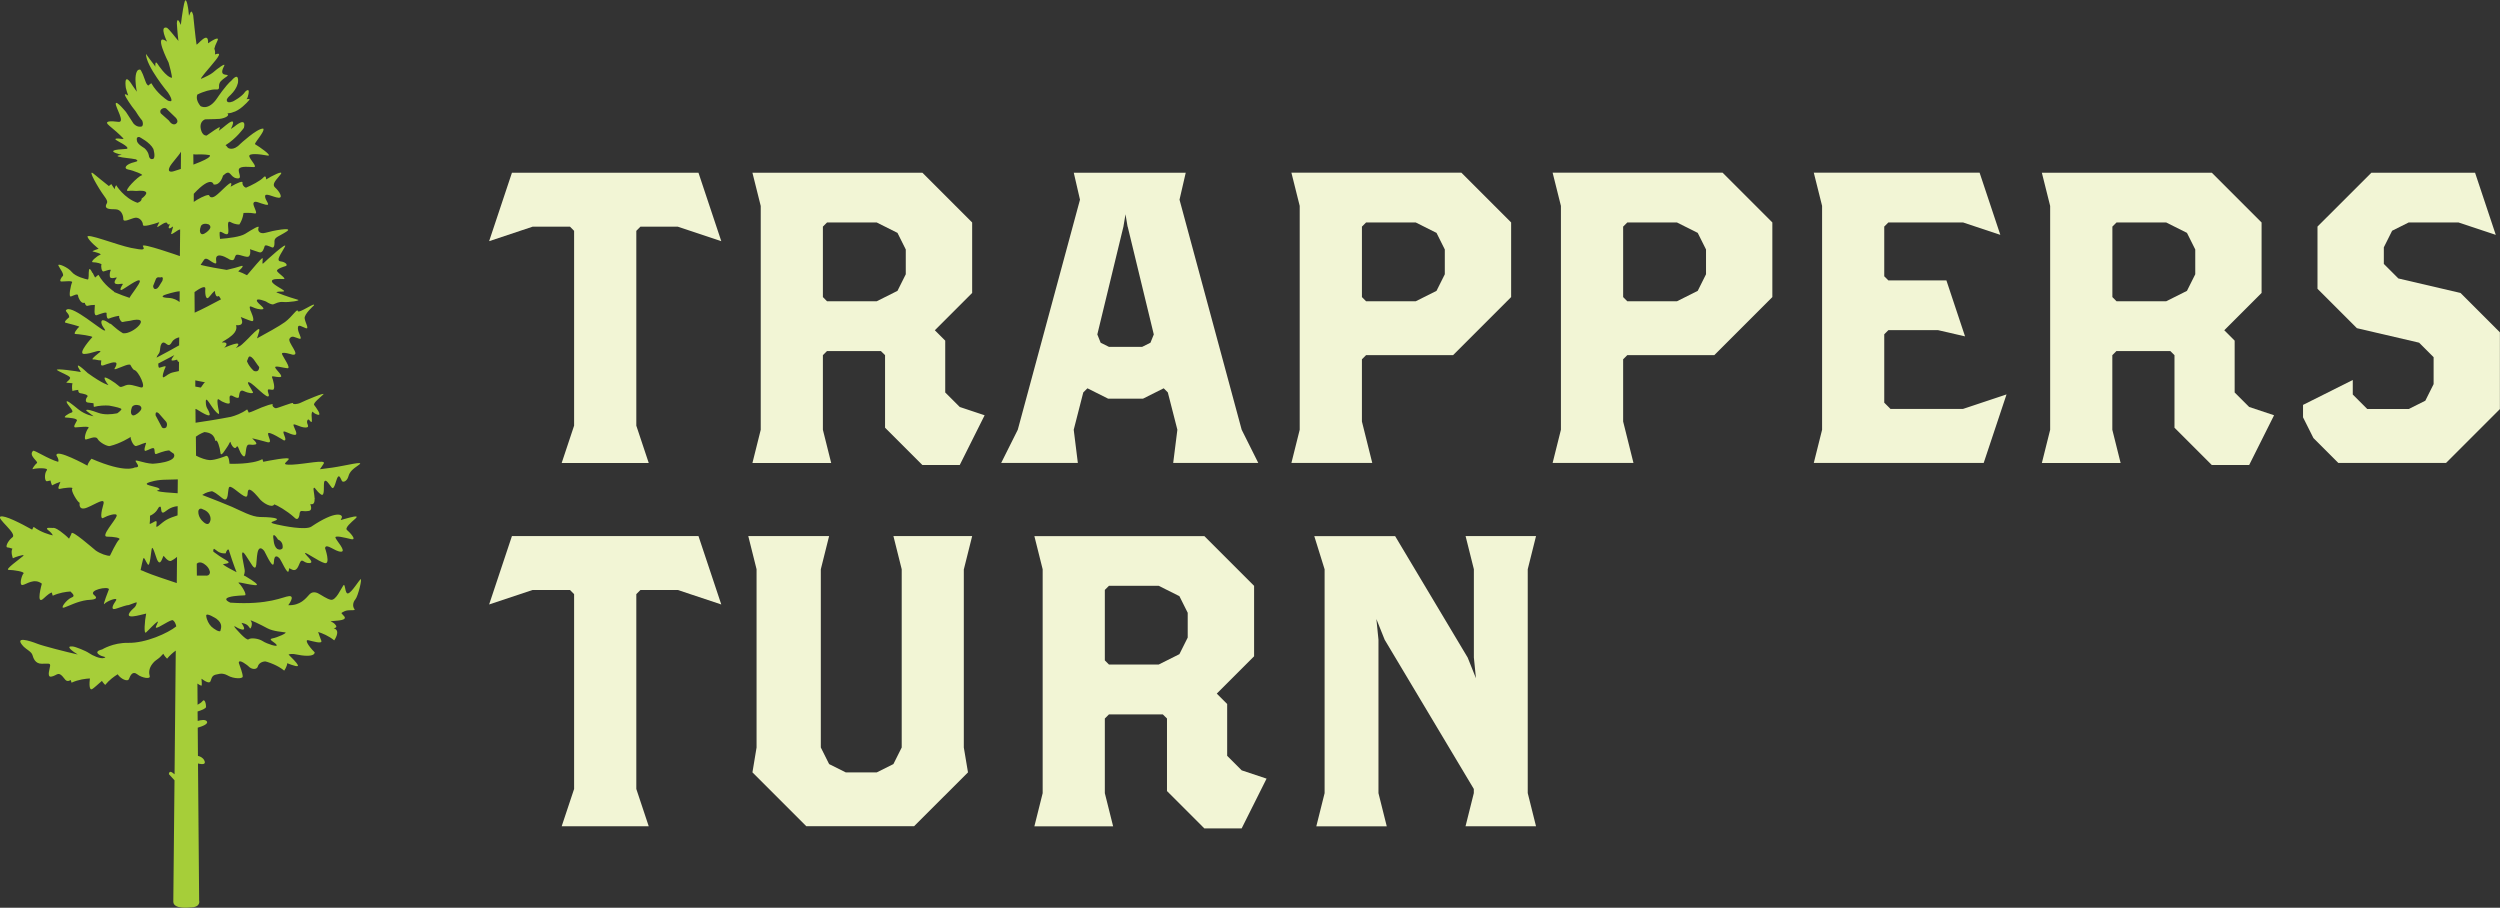
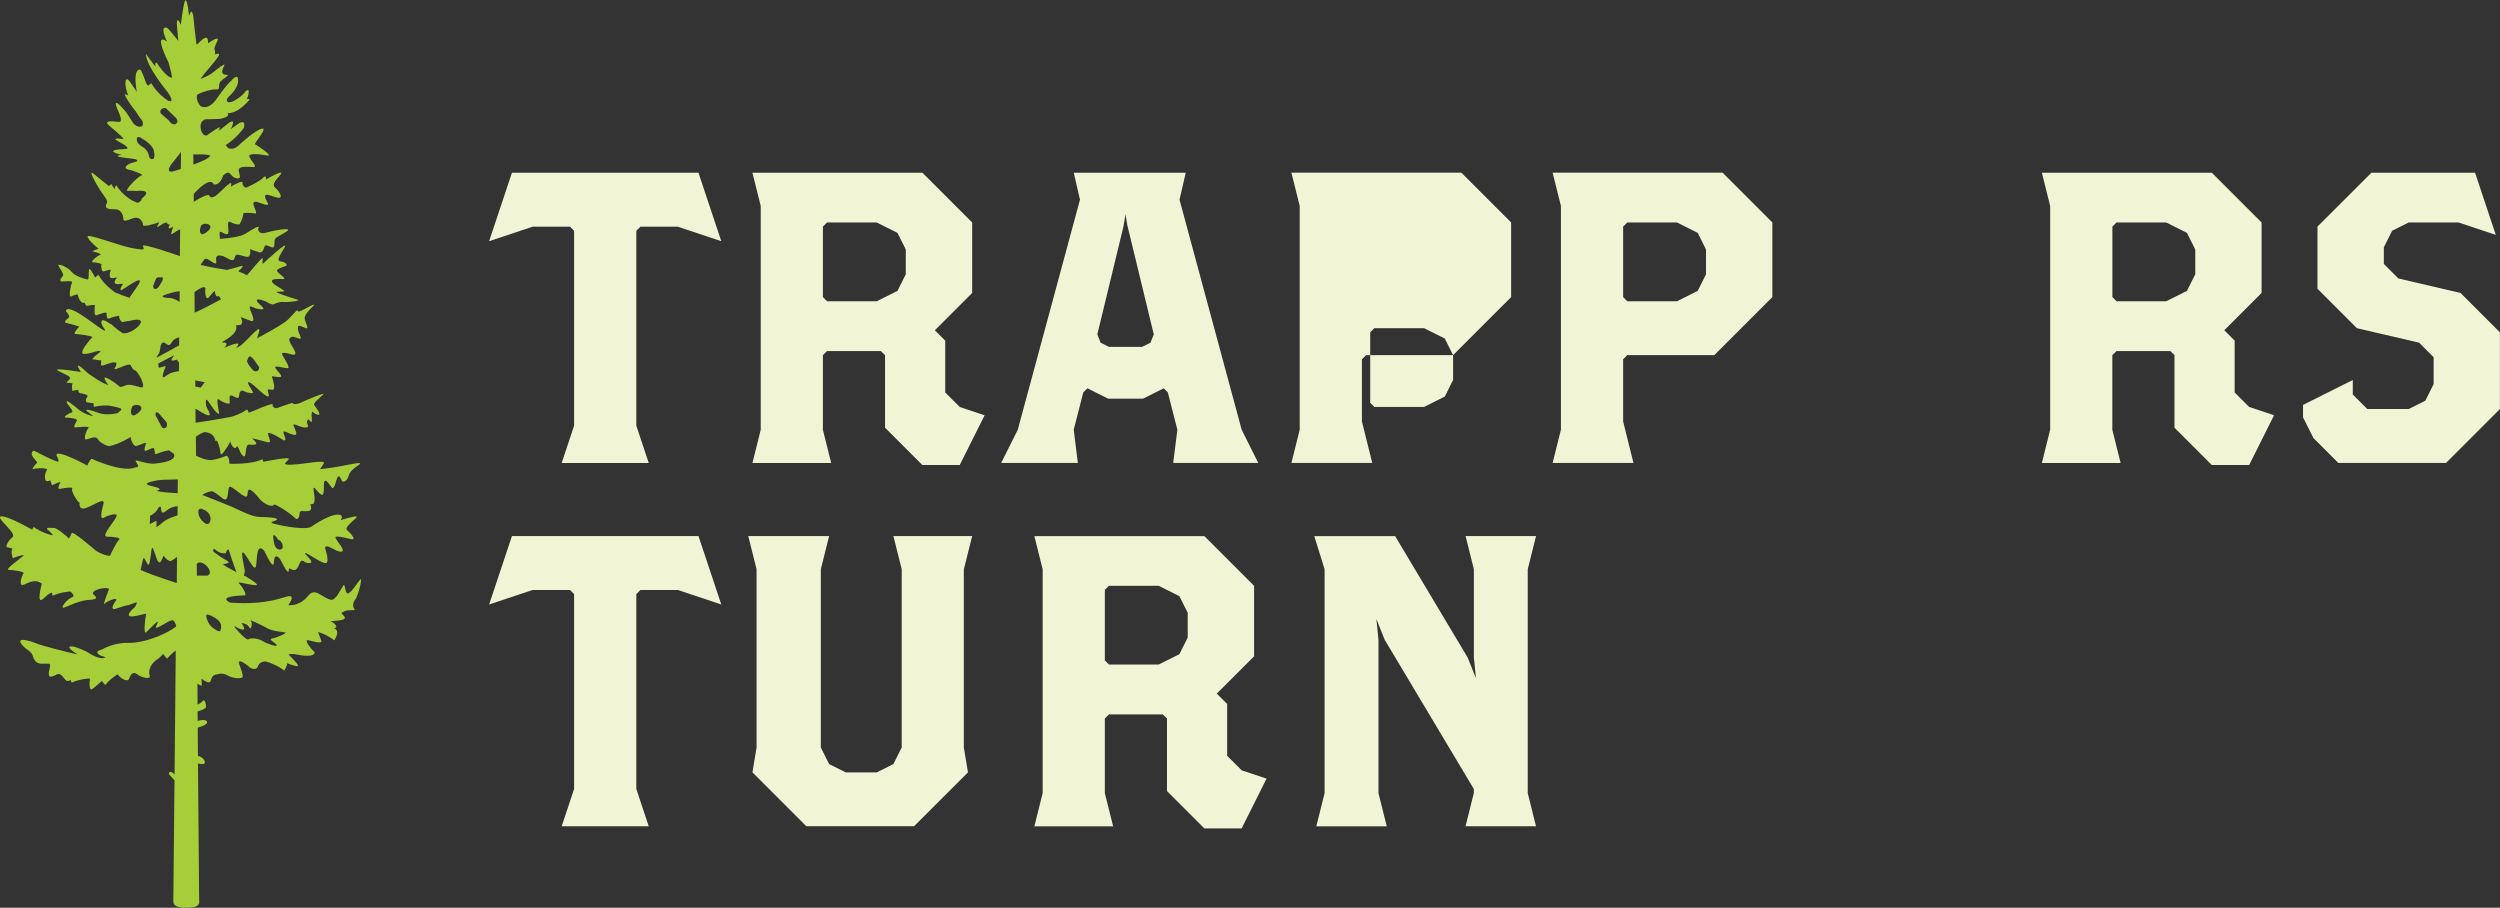
<svg xmlns="http://www.w3.org/2000/svg" id="Layer_1" viewBox="0 0 479.01 173.92">
  <rect x="0" y="0" width="479.01" height="173.92" fill="#333333" stroke="none" />
  <defs>
    <style>.cls-1{fill:#f2f5d5;}.cls-1,.cls-2{stroke-width:0px;}.cls-2{fill:#a6ce39;}</style>
  </defs>
  <path class="cls-1" d="M129.86,43.43h-7.15l-.79.8v37.33l2.38,7.15h-16.68l2.38-7.15v-37.33l-.79-.8h-7.15l-8.34,2.78,4.37-13.11h35.74l4.37,13.11-8.34-2.78Z" />
  <path class="cls-1" d="M183.88,89.1h-7.15l-7.15-7.15v-13.9l-.8-.79h-10.32l-.79.79v14.3l1.59,6.36h-15.09l1.59-6.36v-42.89l-1.59-6.36h32.57l9.53,9.53v13.5l-7.15,7.15,1.99,1.99v9.93l2.78,2.78,4.77,1.59-4.77,9.53ZM173.55,47.8l-1.59-3.18-3.97-1.99h-9.53l-.79.79v13.5l.79.8h9.53l3.97-1.99,1.59-3.18v-4.77Z" />
  <path class="cls-1" d="M224.79,88.7l.8-6.36-1.83-7.15-.79-.79-3.97,1.99h-6.67l-3.97-1.99-.8.79-1.83,7.15.79,6.36h-14.69l3.18-6.36,11.92-44.08-1.19-5.16h21.45l-1.19,5.16,11.91,44.08,3.18,6.36h-16.28ZM216.05,43.43l-.4-2.38-.4,2.38-5,20.65.64,1.59,1.59.79h6.36l1.59-.79.64-1.59-5-20.65Z" />
-   <path class="cls-1" d="M278.42,68.05h-16.68l-.79.79v11.92l1.98,7.94h-15.49l1.59-6.36v-42.89l-1.59-6.36h32.57l9.53,9.53v14.3l-11.12,11.12ZM276.83,47.8l-1.59-3.18-3.97-1.99h-9.53l-.79.79v13.5l.79.8h9.53l3.97-1.99,1.59-3.18v-4.77Z" />
+   <path class="cls-1" d="M278.42,68.05h-16.68l-.79.79v11.92l1.98,7.94h-15.49l1.59-6.36v-42.89l-1.59-6.36h32.57l9.53,9.53v14.3l-11.12,11.12Zl-1.59-3.18-3.97-1.99h-9.53l-.79.79v13.5l.79.8h9.53l3.97-1.99,1.59-3.18v-4.77Z" />
  <path class="cls-1" d="M328.47,68.05h-16.68l-.79.79v11.92l1.98,7.94h-15.49l1.59-6.36v-42.89l-1.59-6.36h32.57l9.53,9.53v14.3l-11.12,11.12ZM326.88,47.8l-1.59-3.18-3.97-1.99h-9.53l-.79.79v13.5l.79.8h9.53l3.97-1.99,1.59-3.18v-4.77Z" />
-   <path class="cls-1" d="M380.1,88.7h-32.57l1.59-6.36v-42.89l-1.59-6.36h31.77l3.97,11.91-7.15-2.38h-14.3l-.79.79v9.53l.79.79h11.12l3.57,10.72-5.16-1.19h-9.53l-.79.79v13.11l1.19,1.19h13.9l8.34-2.78-4.37,13.11Z" />
  <path class="cls-1" d="M430.94,89.1h-7.15l-7.15-7.15v-13.9l-.8-.79h-10.32l-.79.79v14.3l1.59,6.36h-15.09l1.59-6.36v-42.89l-1.59-6.36h32.57l9.53,9.53v13.5l-7.15,7.15,1.99,1.99v9.93l2.78,2.78,4.77,1.59-4.77,9.53ZM420.62,47.8l-1.59-3.18-3.97-1.99h-9.53l-.79.79v13.5l.79.8h9.53l3.97-1.99,1.59-3.18v-4.77Z" />
  <path class="cls-1" d="M468.68,88.7h-20.65l-4.77-4.77-1.99-3.97v-2.38l9.53-4.77v2.78l2.78,2.78h7.94l3.18-1.59,1.59-3.18v-5.16l-2.78-2.78-11.92-2.78-7.55-7.55v-11.92l10.33-10.32h19.86l3.97,11.91-7.15-2.38h-9.53l-3.18,1.59-1.59,3.18v3.18l2.78,2.78,11.91,2.78,7.55,7.55v14.7l-10.32,10.32Z" />
  <path class="cls-1" d="M129.86,113.04h-7.15l-.79.8v37.33l2.38,7.15h-16.68l2.38-7.15v-37.33l-.79-.8h-7.15l-8.34,2.78,4.37-13.11h35.74l4.37,13.11-8.34-2.78Z" />
  <path class="cls-1" d="M184.67,109.07v34.15l.8,4.77-10.33,10.32h-20.65l-10.32-10.32.79-4.77v-34.15l-1.59-6.36h15.49l-1.59,6.36v34.15l1.59,3.18,3.18,1.59h5.96l3.18-1.59,1.59-3.18v-34.15l-1.59-6.36h15.09l-1.59,6.36Z" />
  <path class="cls-1" d="M237.9,158.72h-7.15l-7.15-7.15v-13.9l-.8-.79h-10.32l-.79.79v14.3l1.59,6.36h-15.09l1.59-6.36v-42.89l-1.59-6.36h32.57l9.53,9.53v13.5l-7.15,7.15,1.99,1.99v9.93l2.78,2.78,4.77,1.59-4.77,9.53ZM227.57,117.41l-1.59-3.18-3.97-1.99h-9.53l-.79.79v13.5l.79.8h9.53l3.97-1.99,1.59-3.18v-4.77Z" />
  <path class="cls-1" d="M280.8,158.32l1.59-6.36v-.79l-17.08-28.59-1.59-3.97.4,3.97v29.39l1.59,6.36h-13.5l1.59-6.36v-42.89l-1.98-6.36h15.49l13.9,23.27,1.59,3.97-.4-3.97v-16.92l-1.59-6.36h13.5l-1.59,6.36v42.89l1.59,6.36h-13.5Z" />
  <path class="cls-2" d="M69.12,110.96c-.44.35-1.67,2.47-2.38,2.73-.71.26-.53-2.11-.97-1.5-.44.62-1.41,2.91-2.38,2.73-.74-.14-1.85-.94-2.36-1.19,0,0-1-.63-1.72.14-.75.81-1.74,2.17-4.08,2.09,0,0,1.39-1.82.17-1.74-1.11.08-3.88,1.75-11.27,1.25-2.26-1.03,1.11-1.29,1.11-1.29,0,0,1.09-.11,1.64-.11s-.55-1.85-1.09-2.29c-.55-.44,1.31.11,2.18.22.87.11,2.74.61-.9-1.57-.04-.02-.17-.08-.35-.17.1-.24.16-.53.18-.82.04-.54-1.27-5.18.17-3.04l1.3,2c.96,1.22.66-.89.96-2.43.35-1.81,1.33-.35,1.33-.35.53,1,1.76,3.7,1.82,2.06.06-1.65.82-1,1.12-.65.29.35,1.47,3.11,1.7,2.41.04-.12.08-.32.12-.57.16.08.31.15.44.22,1.06.58,1.33-.75,1.64-1.35.44-.84.69.23,1.82.15,1.13-.09-.96-1.65-.87-1.91.09-.26,2.52,1.56,3.74,1.91,1.22.35.09-2.87.09-2.87.19-1.06,1.89.69,3.05.69s-.97-2.22-1.06-2.7c-.1-.48,1.74,0,2.99.29,1.26.29-.29-1.35-.77-1.74-.48-.39.77-1.45,1.64-2.22.87-.77-1.06-.19-2.12.1-1.06.29-.7.31-.51-.27s-1.08-1.46-5.85,1.74c-1.07.72-5.33-.12-6.58-.41-1.26-.29-1.35-.4-.48-.69s.87-.7-2.78-.75c-1.56-.02-3.59-1.16-5.33-1.93-.97-.43-3.6-1.47-5.73-2.29.76-.54,1.36-.62,1.88-.72,1.05.44,1.73,1.27,2.29,1.53.87.41.69-1.51.93-2.2.23-.7,1.74.93,2.84,1.56,1.1.64.52-.87.98-1.16.46-.29,1.97,1.62,1.97,1.62.65.89,2.48,1.97,2.92,1.17.51.16,2.42,1.22,3.8,2.48.98,1.04,1.06-.83,1.06-.83.19-.68.48-.19,1.74-.39.58-.09.52-.67.3-1.31.05,0,.11.02.17.02.55.07.67-.45.65-1.09.05.02.09.04.14.06l-.14-.11c-.04-.8-.29-1.75-.18-1.94.2-.35.45.53,1.37,1.19.92.66.39-2.1.71-2.51.32-.41.85.54,1.37,1.19.52.65.82-1.48,1.16-1.98.34-.51.6.37.8.73.2.36.98.08,1.24-.85.26-.93.79-1.38,2.03-2.24,1.24-.85-2.56.18-5.17.55-.77.11-1.57.21-2.31.3.29-.42.58-.83.74-1.11.46-.81-3.59.12-6.02.23-2.43.12-1.04-.46-.7-1.04.32-.54-3.99.32-4.64.45h-.01c-.07.02-.14.04-.21.06-.09-.3-.19-.52-.19-.52-1.95,1.06-6.3.88-6.3.88,0,0-.06-1.62-.64-1.51,0,0-2.09.87-3.19.81-.62-.03-1.71-.38-2.58-.85l-.03-3.64c.77-.58,1.63-.88,1.63-.88,2.38.18,1.94,2.03,2.2,1.67.26-.35.79,1.32.88,2.29.09.97.97-.7,1.32-1.15.35-.44.54-1.25.63-.81.09.44.75,1.49,1.1.87s.48.91,1.18,1.62c.7.7.53-.88.79-1.67.26-.79.75-.18,1.73-.46.5-.15-.64-1.1-.64-1.1-.41-.23,2.72.64,2.72.64,1.33.41.23-1.04.29-1.62s3.03,1.32,3.03,1.32c.7.09-.09-1.15-.09-1.59s1.23.44,2.11.53c.88.09-.09-1.32-.18-1.85-.09-.53,1.23.44,2.29.44s.09-.71.35-1.32c.26-.62.53.26.79.26s-.09-1.23.09-1.76c.18-.53,0,0,1.06.35,1.06.35-.35-1.5-.62-1.85-.26-.35,1.23-1.5,1.76-2.03.53-.53-3.61,1.23-4.32,1.59-.7.35-1.59.35-1.5.09.09-.26-2.91.97-3.26.97s-.79-.44-.62-.7c.18-.26-1.41.18-3.7,1.23-.23.11-.53.21-.89.32-.14-.36-.31-.62-.31-.62-1.09.78-2.3,1.21-3.1,1.42-2.52.49-5.37.93-6.78,1.13l-.02-2.64c.1.01.21.05.33.13,2.58,1.64,2.47,1.08,2.35.68-.26-.88-.7-.91-.7-2.2s.94.94,2,2c1.06,1.06.26-.59.23-2-.02-.88.33-.33.81-.08,0,0,1.56.83,1.56.22s-.3-1.61.52-1.26c0,0,1.13.7,1.22.22.09-.48.09-1.56.96-1.13.87.43,1.87.52,1.74.22-.31-.72-1.53-2.22-.65-1.87.88.35,3.52,3.4,3.69,2.52.03-.15-.07-.35-.1-.47-.36-1.16.31-.58.88-.66.56-.09,0-2-.17-2.39-.17-.39.7,0,1.52-.04.83-.04-.74-1.35-.91-1.82-.17-.48,1.61.09,2.35.13s-.78-2.04-1.04-2.69c-.26-.65,2,.09,2,.09,1.69.22-1.03-2.38-.56-3.08s1-.22,1.83.01c.82.24-.24-1.06-.24-2s.82-.23,1.53,0c.71.23-.12-1.06-.23-1.88-.12-.82,1.76-2.47,1.76-2.47.47-.82-2.94,1.64-3.06,1.06-.12-.59-1.06,1.06-2.47,2.11-1.02.76-3.77,2.26-5.36,3.13.26-.9.84-2.22.07-1.66-.74.54-1.64,1.61-2.35,2.26-1.1,1.07-.9.78-1.78,1.26,1.91-2-2.42.08-2.22-.09.44-.35.8-1.08-.26-.99-1.06.09,3.21-1.31,2.52-3.31,1.5.13,1.28-.73.9-1.57.94.37,1.82.74,2.14.79.77.12-.3-2.09-.3-2.09-.43-1.48.39-.26,1.95-.17,1.56.09-.61-1.04-.7-1.65-.09-.61,1.74.15,1.74.15.52.34,1.13.64,1.43.54.53-.18.97-.53,1.94-.44.97.09,3.44-.26,2.73-.44-.4-.1-2.26-.67-4.11-1.41.33-.22.75-.09,1.38-.17.7-.09-1.94-1.15-2.2-1.85-.26-.7,1.5-.53,2.2-.53s-.97-1.06-1.23-1.5c-.26-.44,1.5-.94,1.5-.94.7-.12.23-.82-.82-.94-1.06-.12.23-1.64.82-2.82.59-1.17-3.64,2.7-4.11,3.17-.47.47.1-1.22-.29-.94-.32.23-1.51,1.64-2.87,3.24-.61-.32-1.19-.57-1.68-.74.99-.84,1.07-1.22.49-1-.43.16-1.7.49-2.7.72-1.14-.16-3.79-.65-5-.96.15-.17.63-.98.7-1.04.47-.47,1.09.34,1.91.7.82.35.04-.82.52-1.3.61-.61,2.43.61,2.43.61,1.04.43.84-.34,1.19-.81.35-.47,2.23.71,2.58.12.35-.59.12-1.29.12-1.29,0,0,1.06.35,1.76.59.71.24.94-.82,1.06-1.17.12-.35.82,0,1.41.24.59.23.47-1.18.47-1.18,0-.82.94-.94,2.35-1.88,1.41-.94-2.82-.12-3.99.24-1.18.35-1.65-.35-1.41-.94.24-.59-1.06.23-2.58,1.17-.92.56-3.09.83-4.8.96-.05-.5-.11-.96-.08-1.19.09-.62,1.23.7,1.59.18.35-.53-.44-2.73.53-2.2.97.53,1.67.44,1.67.44.7-1.06.79-2.2.79-2.2,0,0,1.23-.09,2.11.09.88.18-.44-1.5-.18-2.03.26-.53,1.15.09,2.29.35,1.15.26-.09-.79-.09-1.59s1.59.18,2.56.26c.97.09.18-1.23-.62-1.94-.79-.71.35-1.59,1.06-2.56.65-.89-1.84.38-2.79,1,0-.49-.17-.79-.53-.38-.54.63-2.39,1.57-3.34,1.96-.39-.12-.73-.55-.66-.99.05-.35-.88,0-2.28.8.19-.46.28-1-.38-.49-.98.75-2.37,2.42-3.07,2.51-.7.09-.52-.44-.81-.43-.65.03-1.97.75-2.8,1.32,0-.02,0-.03,0-.05v-1.5c3.43-3.69,3.81-1.78,3.81-1.78,1.34.18,1.79-1.7,1.79-1.7,1.53-1.44,1.21.24,2.57.5,1.37.26.17-1.2.51-1.8.34-.6,2.05-.34,2.82-.34s-.68-1.37-.86-2.05c-.17-.68,2.05-.43,3.42-.17,1.37.26-1.8-1.88-2.14-2.05-.34-.17-.26-.17.77-1.63,1.03-1.45.58-1.48.58-1.48-1.2,0-4.37,2.95-4.37,2.95-1.38,1.47-2.35.74-2.35.74-.2-.27-.35-.42-.46-.51,2.08-1.27,3.52-3.32,3.52-3.32.55-2.3-1.8-.26-1.8-.26-.24.18-.48.33-.7.48.38-.76.69-1.61.1-1.42-.57.19-1.37,1.03-2.42,1.77.12-.3.2-.56.2-.67,0-.2-1.55.88-2.53,1.58-1.11,0-1.17-1.71-1.17-1.71,0-.8.42-1.2.86-1.4,1.2-.03,2.55-.05,2.84-.09,1.07-.15,1.96-.63,1.46-1.05.76-.06,1.02-.21,1.02-.21,1.27-.3,2.7-1.79,3.14-2.33.23-.28-.1-.26-.5-.16.14-.23.21-.37.21-.37.69-2.26-.46-1.09-.46-1.09-.6.97-2.35,1.87-2.35,1.87-1.43.55-1.16-.42-1.16-.42.16-.36.57-.69.75-.87,1.28-1.27,1.38-2.38,1.38-2.38.18-2.12-1.21-.38-1.21-.38-1.24,1.06-2.72,3.32-2.72,3.32-1.75,2.67-3.27,1.61-3.27,1.61-.7-.88-.81-1.61-.6-2.19,1.08-.57,2.73-1.04,3.52-.98,1.2.09.17-.77,1.03-1.63.86-.86,1.88-1.11.86-1.2-1.03-.09-.6-1.03-.26-1.71.34-.68-1.37.6-2.14,1.28-.41.36-1.42.85-2.29,1.22,0-.04,0-.08,0-.13.87-1.3,2.98-3.43,3.4-4.35.19-.42-.19-.39-.74-.19.07-.46,0-.82-.12-1.09.09-.39.24-.84.52-1.37.65-1.18-.79-.32-1.73.32.17-2.68-2.14.55-2.2.22-.17-.93-.64-5.62-.64-5.62-.41-1.51-.64-.02-.81.12-.04-.28-.12-1.14-.12-1.14,0,0-.31-2.37-.66-1.69-.17.33-.54,2.48-.78,4.59-.38-.91-.71-1.35-.76-.31,0,0,.11,1.94.3,3.38-.8-1-1.93-2.38-2.18-2.52-1.57-.47,0,2.65,0,2.65-2.78-1.99.3,4.03.3,4.03.67,2.35.64,2.9.64,2.9-1.13-.12-2.71-2.59-2.71-2.59,0,0-.37-.64-.45-.17-.09.48.04.83-.04.61-.09-.22-.91-1.17-1.78-2.43,0,2.35,4.21,7.4,4.21,7.4,1.1,1.65.53,1.67.53,1.67-.49.01-.8-.3-.8-.3,0,0-1.83-1.2-2.91-3.15,0,0-.35.22-.61.46-.35-.29-.47-.71-.47-.71-.88-2.55-1.09-2.36-1.09-2.36-1.02-.12-.86,2.23-.86,2.23,0,.15.07,1.14.25,2.01-.61-.83-1.11-1.62-1.11-1.62-1.46-2.15-1,.86-1,.86.13.53.29,1.03.46,1.5-.39-.24-.68-.36-.64-.14.08.4,1.18,2.08,2.05,3.13.7,1.16,1.28,1.82,1.28,1.82.31.86-.08,1.1-.08,1.1-.94.27-1.6-.56-1.6-.56l-1.43-2.2s-1.88-2.31-1.97-1.63c-.09.68,1.88,3.68.51,3.51-1.37-.17-2.99-.26-1.71.77.77.62,1.96,1.66,2.69,2.43-.03.07-.13.1-.32.07-1.04-.17-1.39-.06-1.16.17.23.23,2.67,1.31,2.16,1.72-.13.02-.27.04-.46.05-1.97.09-2.82.34-1.71.77.25.1.67.21,1.15.34-.67.09-1.11.2-.55.36.79.22,2.2.28,3.26.5.38.2.42.38-.18.51-1.88.43-2.22,1.28-1.28,1.45.94.17,3.17,1.03,2.57,1.11-.6.09-3.68,3.17-2.57,2.99.46-.07,1.03-.05,1.53,0,3.6-.33,1.03,1.46,1.03,1.46.02.44-.4.68-.8.81-2.6-.9-4.08-3.38-4.08-3.38,0,0-.3.38-.26.79-.23-.3-.46-.64-.66-.99,0,0-.23.15-.48.37-.94-.72-2.22-1.8-2.96-2.39-1.28-1.03,1.03,2.91,2.05,4.28,1.03,1.37.43,1.28.34,1.88-.09.6.68.68,1.8.68s1.54,1.11,1.54,1.88,1.54-.17,2.31-.26c.77-.09,1.45.68,1.45,1.37,0,.47,1.93-.11,3.14-.52-.3.56-.5,1.01-.34.94.4-.18,1.76-1.32,1.89-.66.03.17.22.18.48.11-.19.37-.34.67-.17.77.31.18.88-.62.75-.18-.13.44-.35,1.23-.35,1.23.07.36,1.27-.82,1.73-.81l-.05,5.1s-7.44-2.62-7.09-1.92c.35.7.35.87-2.26.35-2.61-.52-8.69-2.95-8.34-2.09.35.87,2.12,2.25,2.12,2.25,0,0-1.44.47-1.12.53.32.06,1.94.47,1.39.65-.54.17-2.01,1.41-1.34,1.41s1.76.29,1.62.47c-.15.18,0,1.41.41,1.29.41-.12,1.5-.53,1.35-.21-.15.32-.22.7-.16,1.17.09.7,1.45,0,1.31.27-.15.26-.96,1.21.26,1.21.37,0,1.06-.21.89.06-.18.26-.68,1.12-.26,1.06.41-.06,3.47-2.47,3.55-1.72.05.52-1.67,2.57-1.98,3.22-.79-.26-1.87-.65-2.89-1.09-.09-.1-.15-.17-.15-.17,0,0-1.83-1.2-2.91-3.15,0,0-.33.21-.64.52-.4-.64-.46-1.04-.51-.86,0,0-.53-1.19-.66-.62-.13.57.04,1.89-.26,1.85-.31-.04-2.37-.56-3.06-1.45-.69-.89-2.8-1.77-2.54-1.2.26.57,1.32,1.81.71,2.11,0,0-.71.93-.13.93s2.25-.22,2.03.18c-.22.4-.75,2.86-.22,2.69.53-.18,1.32-.66,1.37-.18.04.48.51,1.34.94,1.4.08.01.21,0,.37,0,0,.36.37.59.37.59.63-.16.96-.18,1.54-.2,0,.63-.3,2.22.4,1.96.7-.26,1.89-.71,1.85-.35-.04.35.04,1.19.44,1.01.4-.18,2.11-.7,1.98-.44-.13.26.35,1.19.66,1.1.18-.05.83-.17,1.37-.23,4.56-1.15.63,2.68-1.32,2.38-1.63-.97-2.36-2.02-2.47-1.8,0,0-1.58-1.26-1.66-.39-.09.87,1.22,1.82.52,1.65-.7-.17-5.82-4.6-7.1-4.03-.7.31.49.73.41,1.51,0,0-1.18.91-.7,1.04.48.13,2.8.7,2.62.79-.18.09-1.23,1.37-.75,1.37s3.52.4,3.25.62c0,0-2.95,3.21-1.56,3.21s3.04-.96,3.13-.43c0,0-2.09,1.56-1.39,1.48.39-.05.85.2,1.55.19-.02.48-.28,1.18.44.93.75-.26,2.51-.97,2.47-.26-.04.7-.88,1.23.04.93.93-.31,2.6-1.19,2.69-.62,0,0,.43.8.66.84.8.13,2.51,3.66,1.28,3.35-1.23-.31-2.11-.7-2.91-.4-.79.31-.97.48-1.41.04-.44-.44-2.73-1.98-2.64-1.41.09.57.75,1.32.75,1.32,0,0-.97-.14-3.97-2.3,0,0-1.94-1.85-1.89-1.36.04.48.79,1.23.48,1.15-.31-.09-5.07-.79-4.45-.35.62.44,2.29,1.01,2.47,1.41.18.4-1.01,1.01-.62,1.01.17,0,.63.03,1.1.1-.2.61-.03,1.46-.03,1.46.38-.1.75-.16,1.12-.2,0,.31.08.58.37.63.53.09,1.72.31,1.37.7-.35.4-.44,1.06.13,1.1.13,0,.52.06,1.06.13,0,.38.07.7.07.7,1.06-.27,2.11-.3,2.9-.25,1.32.24,2.43.5,2.38.71-.03.12-.35.46-.81.77-1.19.23-2.54.32-3.68-.11-2.79-1.03-2.2-.35-2.2-.35l1.35,1.02s-1.55-.22-2.91-1.32c-1.36-1.11-2.35-1.91-2.25-1.39.1.53,1.6,1.8.95,2-.66.2-1.74.94-1.12.96.62.03,2.34.15,2.13.6s-.84,1.3-.27,1.29c.57-.02,2.94-.35,2.47.15-.47.5-.95,2.23-.46,2.17.48-.06,1.87-.81,2.24-.11.37.69,1.86,1.47,2.34,1.36,2-.47,3.87-1.66,4.03-1.77-.21.15.44,1.88,1.01,1.77.57-.11,1.97-.85,1.9-.54-.08.31-.57,1.56-.09,1.46.48-.1,1.43-.75,1.62-.45.19.3,0,1.21.43,1.05,1.22-.48,2.44-.82,2.58-.61.08.12.42.31.8.59.71,1.66-4.06,1.89-4.06,1.89-1.85-.09-3.53-.97-3.26-.44.26.53.97,1.15-.18,1.15,0,0-1.71,1.19-8.3-1.67,0,0-.64.68-.77,1.33,0,0-6.2-3.41-5.93-1.93,0,0,.55.78.32,1.2-2.03-.58-4.57-2.33-4.81-2.11-.97.91,1.11,2.07.73,2.35-.38.28-1.12,1.34-.72,1.15.41-.19,3.1-.33,2.61.25-.49.58-.44,2.2.07,2.07.13-.03.37-.09.65-.14.09.49.3.93.3.93.53-.29,1.08-.51,1.6-.67-.27.7-.67,1.49-.08,1.34.6-.15,2.71-.42,2.35-.05s1.04,2.65,1.42,2.73c0,0-.33,1.61,1.4.92,1.74-.7,3.59-2.09,3.13-.58-.46,1.51-.58,2.9,0,2.55.58-.35,2.78-1.16,2.55-.35s-3.13,3.94-1.85,3.94,2.78.23,2.32.58-1.75,3.08-1.75,3.08c-.52.06-1.81-.37-2.71-.99-.62-.5-4.57-3.97-4.64-3.31,0,0-.24.62-.49,1.03-.48-.5-1.12-1.03-1.69-1.44-.89-.63-1.2-.68-1.51-.61,0,0-1.68-.23-.75.46.41.31.72.65.84.96-.63-.14-2.26-.58-3.67-1.63,0,0-.15.23-.29.53-2.18-1.22-5.29-2.81-6.06-2.51-.84.33,3.24,3.24,2.29,3.97-.95.73-1.41,1.94-.97,1.94.13,0,.51.09.96.24-.38.63.09,1.84.09,1.84.69-.32,1.4-.51,2.03-.63.01.08-.01.15-.09.22-.7.62-3.61,2.64-2.73,2.64s3.17.35,2.82.7c-.35.35-.88,2.29-.18,2.2.7-.09,2.2-1.41,3.7-.26,0,0-1.23,4.32.35,2.82.81-.76,1.23-1.04,1.56-1.13.07.35.18.62.18.62,1.26-.58,2.57-.76,3.39-.81.46.45.94.89.25,1.14-.97.35-2.41,2.27-1.43,1.93.99-.34,2.49-1.17,4.36-1.43.42-.06,2.57,0,1.36-.95s2.67-1.75,2.84-1.13c0,0-1.32,3.35-.88,2.82.44-.53,2.8-1.46,2.19-.6-.61.86-.96,1.74-.17,1.57.5-.11,1.58-.55,2.38-.73.23.1,1.57-.61,1.82-.52-.18.97-.63,1.03-1.12,1.6-1.59,1.87,1.68.79,2.91.53-.3,1.51-.48,4-.03,3.62.45-.39,1.58-1.67,2.18-2.05.42-.27-.52,1.08-.25,1.14.49.11,2.85-1.69,3.24-1.42.3.21.49.6.61,1.07v.11c-1.57,1.26-5.82,3.21-9.19,3.14-2.9-.06-5.01,1.27-5.01,1.27,0,0-1.42.26-.72.88.7.62,1.83.48,1.12.74-.7.26-2.27-.48-2.89-.92-.62-.44-2.6-1.23-3.14-1.28-1.51-.15-.01.95.97,1.54-2.12-.47-6.7-1.64-7.75-2.06-1.32-.53-4.69-1.62-2.6.57.44.46,1.5.97,1.67,1.59.18.62.53,1.67,1.76,1.67s1.59-.14,1.63.28c.04.42-.75,2.36.22,2.19s1.23-.88,1.94-.26c.7.62.79,1.41,1.67.97.04-.02.08-.04.12-.06.07.3.15.51.15.51,1.32-.61,2.72-.77,3.52-.81-.11.86-.18,2.37.44,2.03.31-.17,1.05-.86,1.86-1.56.27.43.63.77.63.77.76-.93,1.69-1.61,2.39-2.04.56.88,1.93,1.53,2.17.89.26-.7.71-1.59,1.59-.88.88.7,2.56.97,2.38.35-.18-.62-.18-1.5.53-2.38.7-.88.97-.7,1.76-1.59.1-.11.2-.22.31-.32.26.51.73.94.73.94.51-.63,1.11-1.15,1.66-1.55l-.23,23.7s-.06-.04-.08-.05c-.43-.39-.94-.7-1.01.02l1.08,1.19-.23,23.25c0,1.51,3.18,1.11,3.18,1.11,2.19,0,1.77-1.33,1.77-1.33l-.22-26.26c.15.04.25.06.25.06.45.09,1.41.22.94-.68-.28-.53-.83-.75-1.2-.83l-.04-5.41c.8-.23,2.15-.7,1.72-1.24-.28-.35-1.08-.24-1.73-.05l-.02-1.81c.71-.22,1.6-.56,1.62-.87.02-.54-.24-1.7-.69-1.1-.17.22-.53.48-.93.68l-.03-4.06c.44.3.8.49.83.33.03-.14,0-.64-.05-1.26.77.56,1.55.98,1.73.47.35-1.06.43-1.19,1.76-1.41.83-.14,1.6.36,1.6.36,1.08.61,2.81.63,2.81.17,0-.6-.43-1.69-.75-2.62-.03-.92,1.76.57,1.76.57.72.8,1.73.74,1.89.1.13-.53.77-.96,1.46-.95.23.06.58.16,1,.32.17.08.36.15.56.23.64.28,1.37.67,2.03,1.21,0,0,.54-.76.58-1.42,1.13.45,2.25.81,2.03.36-.25-.53-1.1-1.33-1.78-2.02.26-.1.58-.14.99-.1.05,0,.09.01.14.02,4.13.87,3.87-.35,3.87-.35-1.23-1.23-1.98-2.49-1.19-2.31.79.18,2.73.79,2.47.09-.14-.36-.43-1.09-.61-1.68.78.25,2.01.74,3.08,1.61,0,0,1.36-1.91-.09-2.3.39-.09.6-.25.44-.53-.53-.88-1.67-.79-.53-.88,1.15-.09,2.64-.18,2.11-.88-.53-.7-.88-.53,0-.97.88-.44,2.29,0,1.94-.44s-.35-1.23.18-1.85c.53-.62,1.41-4.23.97-3.88ZM53.26,103.38c1.15.44.88,1.67.88,1.67-.45.52-1.06.09-1.06.09-.18-.14-.32-.35-.41-.57h-.04s.02-.01.03-.02c-.2-.48-.23-1-.23-1-.41-2.2.83-.18.83-.18ZM47.59,68.53c.27-.68,1.04.36,1.04.36.41.63,1.04,1.45,1.04,1.45-.05,1.18-1.04.72-1.04.72-1.04-.95-1.31-1.86-1.31-1.86l.27-.68ZM29.38,30.43s-.59.31-.83-.45c0,0-.03-.87-.9-1.61,0,0-1.41-.77-1.41-1.43,0,0-.24-.76.45-.69,0,0,2.04,1,2.69,2.28,0,0,.48,1.52,0,1.9ZM26.73,78.88s-.68.72-1.22.72c0,0-.77-.09-.23-1.59,0,0,.32-.68,1.45-.32,0,0,.82.41,0,1.18ZM29.34,54.79l.51-1.28c.21-.57.83-.34.83-.34.83-.34.42.66.42.66l-.68,1.1c-.09.1-.17.2-.26.3-.79.52-.82-.44-.82-.44ZM31.85,81.89c-.5.36-.82,0-.82,0l-1.22-2.31c-.09-1.04.63-.36.63-.36l1.4,1.6c.36.56,0,1.07,0,1.07ZM33.88,111.72c-1.62-.53-5.05-1.68-5.92-2.08-.36-.17-.71-.31-1.02-.42.17-.8.39-1.83.49-2.14.18-.53.44.44.88,1.06.44.62.62-2.56.79-3.08.18-.53.79,1.71.97,2.11.68,1.55,1.03-.42,1.29-.68,0,0,.86,1.25,1.45.96.15-.08.64-.34,1.11-.75l-.05,5.02ZM34.01,98.75c-.61.19-1.56.52-2.17.88-.97.57-1.94,1.72-1.89,1.15.04-.57.22-1.1-.26-.88-.48.22-1.06.66-1.01.4.03-.15.09-.86.06-1.49.16-.06.34-.15.52-.27,1.06-.7.93-1.33,1.37-1.46.44-.13,0,1.39.75,1.1.41-.16,1.07-1.05,2.66-1.2l-.02,1.78ZM34.05,94.51c-1.6-.12-3.16-.19-4.02-.45.25-.18,1.04-.23.12-.64,0,0-.88-.24-1.51-.41-1.33-.35.29-.7.29-.7,1.68-.52,3.16-.36,5.14-.46l-.03,2.64ZM34.28,71.1c-.26.06-.56.12-.93.2-1.1.22-1.37.7-1.94.97-.57.26.09-1.54.31-1.94.22-.4-.88.09-1.19.13-.17.02-.21-.41-.2-.81.93-.47,2.14-1.1,3.08-1.61-.43.54-.74,1.04-.41,1.04.74,0,.96-.35,1,0,.02.15.14.23.3.28l-.02,1.74ZM34.32,66.17c-.96.54-3.04,1.7-4.33,2.36.3-.86.62-.58.7-1.79.04-.5.29-1.44.96-1,.52.35.77.72,1.3-.21.32-.56.95-.8,1.39-.9l-.02,1.54ZM34.41,57.87c-.45-.35-1.14-.74-2.02-.78-1.66-.07-1.27-.39-.95-.54.29-.13,2.12-.7,2.99-.74l-.02,2.05ZM30.83,21.75s-.45-.62.38-1c.26-.1.59,0,.59,0l1.86,1.79s.76.76,0,1.21c0,0-.62.41-1.31-.66l-1.52-1.35ZM34.65,32.37c-.42.14-.86.28-1.34.43,0,0-1.45.51-.77-.86.36-.71,1.69-2.07,2.14-2.87l-.03,3.29ZM37.05,29.56c.27.04.55.05.84.03,0,0,1.18-.06,2.23.12,0,0,1.04.3-3.06,1.83l-.02-1.97ZM38.5,43.3s.32-.68,1.45-.32c0,0,.82.41,0,1.18,0,0-.68.72-1.22.72,0,0-.77-.09-.23-1.59ZM37.27,55.96c.9-.65,2.13-1.39,2.07-.61-.09,1.23.18,2.11.62,1.67.44-.44,1.23-1.59,1.23-1.15s.26,1.15.62.88c.15-.11.32.22.53.61-1.68.9-3.71,1.96-5.04,2.55l-.03-3.96ZM37.41,72.89h.06s1.86.37,1.86.37l-.2.09-.65.91-1.06-.19v-1.19ZM38.96,97.63s1.39.41,1.39,1.86c0,0-.14,1.86-1.63.27,0,0-.77-.72-.72-1.81,0,0,.11-.85.96-.32ZM37.72,110.29l-.02-2.28c.6-.6,1.44.06,1.44.06,1.05.69,1.09,1.59,1.09,1.59-.06.77-.82.63-.82.63h-1.69ZM42.24,120.83c-.09.44-1.32-.35-1.76-.79-.44-.44-.88-1.23-.97-2.03-.09-.79,1.94.53,1.94.53,1.32.97.88,1.85.79,2.29ZM43.3,107.31c-.87-.49-1.69-1.05-2.41-1.6-.05-.22-.04-.43.11-.57.23.14.44.3.66.47.7.53,1.59.41,1.59.41.08-.39.28-.62.42-.74.05.01.1.03.15.04.17.61,1.14,3.47,1.51,4.32-.89-.44-2.08-1.09-2.55-1.45-.32-.24,2-.06.53-.88ZM52.2,122.32c-.97.18.44.7.79,1.23.35.53-1.85-.18-2.64-.7-.79-.53-2.29-.7-2.73-.35s-2.64-2.29-2.64-2.29c0-.07-.04-.17-.12-.28.51.32,1.02.58,1.46.68.74.17.47-.46-.05-1.27.11.03.21.06.29.07.88.18,1.15.7,1.32.97.18.26.62-.97.18-1.41-.44-.44,2.03.79,3.17,1.41,1.15.62,3,.7,3.44.79.44.09-1.5.97-2.47,1.15Z" />
</svg>